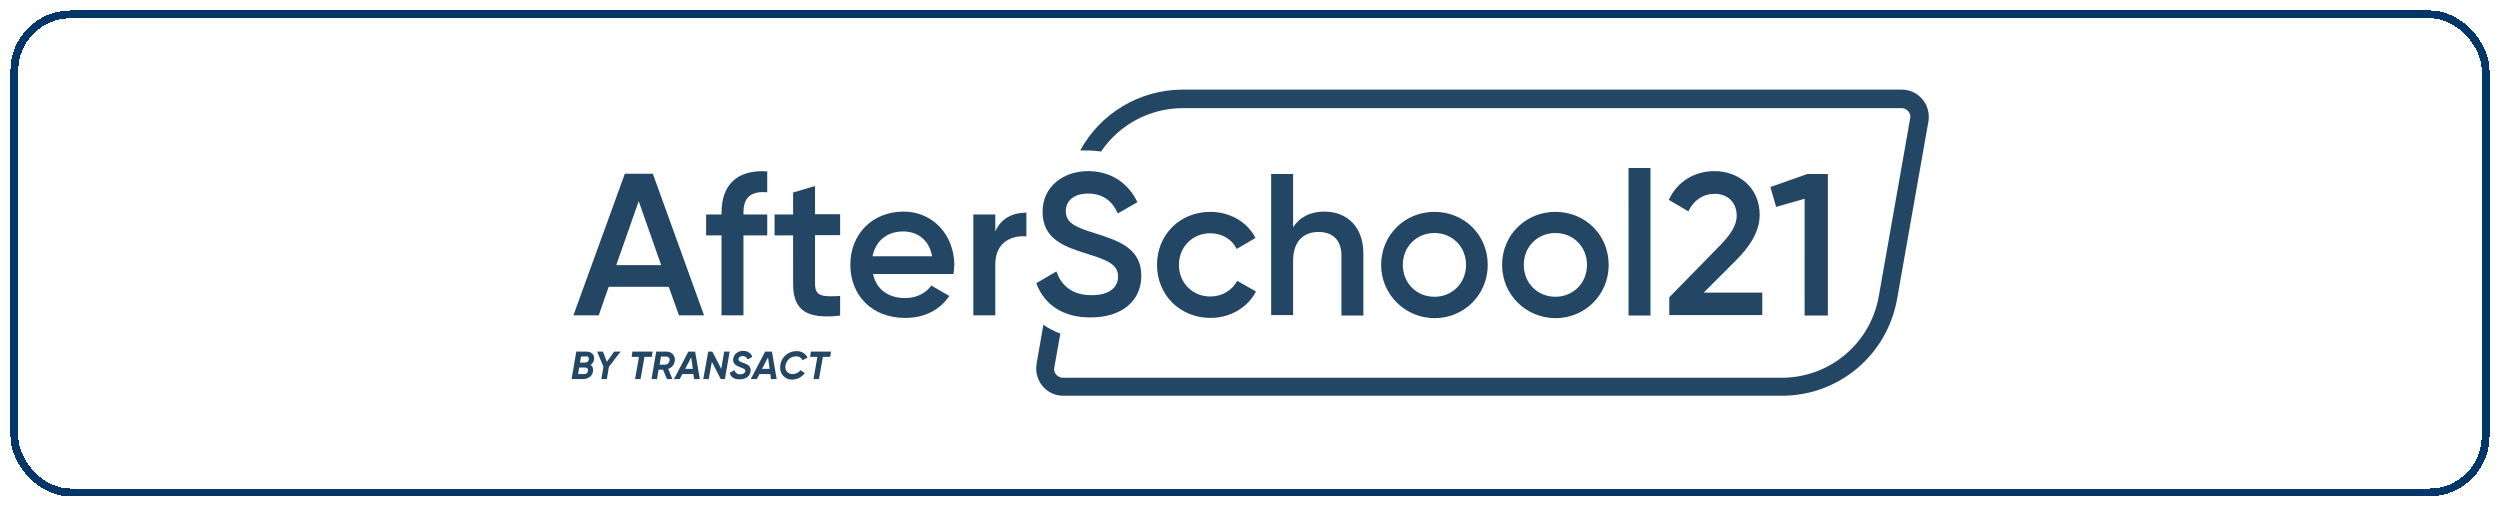
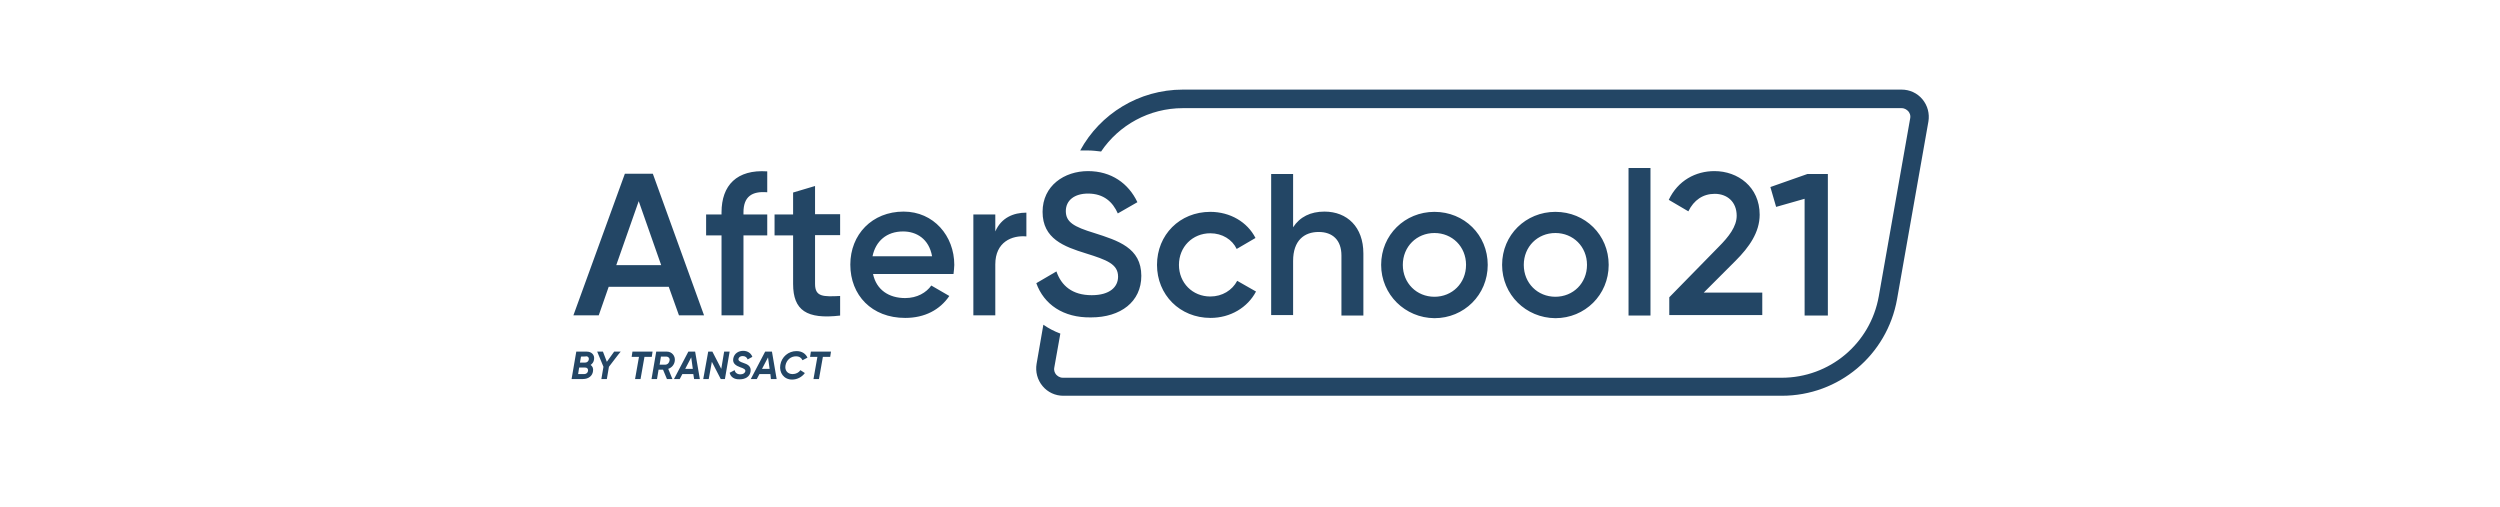
<svg xmlns="http://www.w3.org/2000/svg" width="957" height="194" fill="none" viewBox="0 0 957 194">
  <path fill="#00294D" d="M226.1 139.7c.7.5 1.1 1.3.9 2.4-.2 1.7-1.6 3-3.9 3h-4.3l1.8-10.5h4c1.8 0 3.1 1.2 2.8 3-.1.9-.6 1.6-1.3 2.1Zm-2.1 1h-2.3l-.4 2.5h2.3c.8 0 1.4-.5 1.5-1.2.1-.8-.3-1.3-1.1-1.3Zm-1.6-4.2-.4 2.3h2c.7 0 1.3-.5 1.4-1.2.1-.6-.2-1.2-1-1.2 0 .1-2 .1-2 .1Zm10.7 3.9-.8 4.7h-2.1l.8-4.7-2.4-5.8h2.2l1.5 3.9 2.8-3.9h2.5c-.1 0-4.5 5.8-4.5 5.8Zm16.4-3.8h-2.8l-1.5 8.5h-2.1l1.5-8.5h-2.8l.3-2h7.7l-.3 2Zm6.3 4.6 1.6 3.9h-2.1l-1.5-3.6h-1.7l-.6 3.6h-2.1l1.8-10.5h4.1c1.9 0 3.3 1.7 3 3.6-.2 1.4-1.1 2.5-2.5 3Zm-.8-4.7h-2l-.5 3.1h2.1c.9 0 1.6-.7 1.7-1.6.2-.8-.4-1.5-1.3-1.5Zm10.4 6.7h-4.2l-1 1.9H258l5.5-10.5h2.6l1.8 10.5h-2.2l-.3-1.9Zm-.2-2-.6-4.4-2.3 4.4h2.9Zm5.9-6.6h1.6l3.4 6.6 1.1-6.6h2.1l-1.8 10.5h-1.6l-3.4-6.6-1.2 6.6h-2.1l1.9-10.5Zm8.2 8.1 1.9-1c.2.9.9 1.6 2.2 1.6 1.1 0 1.7-.5 1.9-1.1.2-.8-.7-1.2-1.9-1.6-1.6-.6-3.1-1.4-2.7-3.4.4-2 2.1-2.9 3.8-2.9 1.7 0 3 .9 3.5 2.3l-1.8 1c-.3-.8-.9-1.3-1.9-1.3-.9 0-1.4.4-1.6 1-.2.8.6 1.2 1.8 1.6 1.5.5 3.2 1.2 2.8 3.4-.3 1.9-2 2.9-4.1 2.9-2.2.1-3.5-.9-3.9-2.5Zm15.6.5h-4.2l-1 1.9h-2.3l5.5-10.5h2.6l1.8 10.5h-2.2l-.2-1.9Zm-.3-2-.6-4.4-2.3 4.4h2.9Zm4.1-1.5c.5-3.1 3.1-5.3 6.2-5.3 2.1 0 3.5 1 4.2 2.5l-1.9 1c-.4-.9-1.2-1.5-2.5-1.5-2 0-3.6 1.4-4 3.4-.4 2 .8 3.4 2.7 3.4 1.3 0 2.4-.6 3-1.5l1.7 1.1c-1.1 1.5-2.9 2.5-4.9 2.5-3.1 0-5-2.6-4.5-5.6Zm19.1-3.1H315l-1.5 8.5h-2.1l1.5-8.5h-2.8l.3-2h7.7l-.3 2ZM256 109.8h-23l-3.8 10.9h-9.7l19.7-54.2h10.7l19.6 54.2h-9.6l-3.9-10.9Zm-2.9-8.3L244.5 77l-8.6 24.5h17.2Zm31.5-20.2v.8h9.1v8h-9.1v30.6h-8.4V90.1h-5.9v-8h5.9v-.8c0-10.4 5.9-16.5 17.5-15.7v8c-5.9-.5-9.1 1.7-9.1 7.7Zm27.4 8.8v18.6c0 5 3.2 4.9 9.6 4.6v7.5c-12.8 1.5-18-2-18-12.1V90.1h-7.1v-8h7.1v-8.4l8.4-2.5V82h9.6v8H312v.1Zm34.5 24c4.6 0 8.1-2.1 10-4.8l6.9 4c-3.6 5.3-9.4 8.4-16.9 8.4-12.8 0-21-8.7-21-20.4 0-11.5 8.3-20.3 20.4-20.3 11.5 0 19.4 9.3 19.4 20.4 0 1.2-.2 2.4-.3 3.5h-30.8c1.3 6.1 6.1 9.2 12.3 9.2Zm10.3-16c-1.2-6.7-6-9.5-11.1-9.5-6.3 0-10.5 3.7-11.7 9.5h22.8Zm36.1-16.7v9.1c-5.5-.5-11.9 2.1-11.9 10.7v19.5h-8.4V82.1h8.4v6.5c2.3-5.3 7-7.2 11.9-7.2Zm3.8 27 7.7-4.5c1.9 5.5 6.1 9.1 13.5 9.1 7 0 10.1-3.2 10.1-7.1 0-4.8-4.3-6.4-12.3-8.9-8.4-2.6-16.6-5.6-16.6-15.9 0-10 8.3-15.6 17.4-15.6 8.9 0 15.5 4.7 18.9 11.9l-7.5 4.3c-1.9-4.3-5.3-7.6-11.4-7.6-5.2 0-8.5 2.6-8.5 6.7 0 4.2 3 6 10.9 8.4 9 2.9 18 5.6 18 16.4 0 9.9-7.9 15.9-19.2 15.9-10.7.2-18.1-5-21-13.1Zm46.2-7c0-11.5 8.7-20.3 20.4-20.3 7.6 0 14.2 3.9 17.3 10l-7.2 4.2c-1.7-3.6-5.5-6-10.1-6-6.8 0-12 5.2-12 12.1 0 6.9 5.2 12.1 12 12.1 4.6 0 8.4-2.4 10.3-6l7.2 4.1c-3.2 6.1-9.8 10.1-17.4 10.1-11.8 0-20.5-8.9-20.5-20.3Zm79-4.4v23.8h-8.4v-23c0-5.9-3.4-9-8.7-9-5.5 0-9.8 3.2-9.8 11.1v20.7h-8.4v-54h8.4V87c2.6-4 6.7-6 12-6 8.7 0 14.9 5.9 14.9 16Zm6.8 4.4c0-11.5 9.1-20.3 20.4-20.3 11.4 0 20.4 8.8 20.4 20.3s-9.1 20.4-20.4 20.4c-11.2-.1-20.4-9-20.4-20.4Zm32.5 0c0-7-5.3-12.2-12.1-12.2S537 94.4 537 101.4c0 7 5.3 12.2 12.1 12.2s12.1-5.2 12.1-12.2Zm13.8 0c0-11.5 9.1-20.3 20.4-20.3 11.4 0 20.4 8.8 20.4 20.3s-9.1 20.4-20.4 20.4c-11.3-.1-20.4-9-20.4-20.4Zm32.5 0c0-7-5.3-12.2-12.1-12.2s-12.1 5.2-12.1 12.2c0 7 5.3 12.2 12.1 12.2s12.1-5.2 12.1-12.2Zm15.9-37.1h8.4v56.5h-8.4V64.3Zm15.6 49.5 18.9-19.3c3.9-3.9 6.9-7.8 6.9-11.9 0-5.4-3.7-8.4-8.4-8.4-4.5 0-8 2.4-10.1 6.7l-7.5-4.4c3.5-7.4 10.3-11 17.5-11 8.9 0 17.3 6 17.3 16.7 0 6.7-4 12.4-9.2 17.6L652.2 112h22.4v8.6H639v-6.8Zm60.7-47.2v54.2h-8.9V76.1l-10.9 3.1-2.2-7.6 14.2-5h7.8Z" />
  <path fill="#00294D" d="M416.4 57.6c1.7 0 3.4.2 5.1.4 6.8-10.1 18.4-16.6 31.3-16.6h275.1c1.4 0 2.2.8 2.6 1.2.4.5 1 1.4.7 2.8l-12 68c-3.2 18.1-18.8 31.2-37.2 31.2H406.9c-1.4 0-2.2-.8-2.6-1.2-.4-.5-1-1.4-.7-2.8l2.3-12.9c-2.4-.9-4.5-2-6.5-3.4l-2.6 15c-.5 3 .3 6.1 2.3 8.5 2 2.4 4.9 3.7 7.9 3.7h275.1c21.8 0 40.3-15.6 44.1-37l12-68c.5-3-.3-6.1-2.3-8.5-2-2.4-4.9-3.7-8-3.7H452.8c-16.8 0-31.7 9.3-39.3 23.3h2.9Z" />
  <g filter="url(#a)">
    <rect width="943" height="180" x="7" y="3" fill="#fff" fill-opacity=".14" rx="20" shape-rendering="crispEdges" />
-     <rect width="946" height="183" x="5.5" y="1.5" stroke="#013768" stroke-width="3" rx="21.5" shape-rendering="crispEdges" />
  </g>
  <defs>
    <filter id="a" width="957" height="194" x="0" y="0" color-interpolation-filters="sRGB" filterUnits="userSpaceOnUse">
      <feFlood flood-opacity="0" result="BackgroundImageFix" />
      <feColorMatrix in="SourceAlpha" result="hardAlpha" values="0 0 0 0 0 0 0 0 0 0 0 0 0 0 0 0 0 0 127 0" />
      <feOffset dy="4" />
      <feGaussianBlur stdDeviation="2" />
      <feComposite in2="hardAlpha" operator="out" />
      <feColorMatrix values="0 0 0 0 0 0 0 0 0 0 0 0 0 0 0 0 0 0 0.25 0" />
      <feBlend in2="BackgroundImageFix" result="effect1_dropShadow_1_695" />
      <feBlend in="SourceGraphic" in2="effect1_dropShadow_1_695" result="shape" />
    </filter>
  </defs>
</svg>